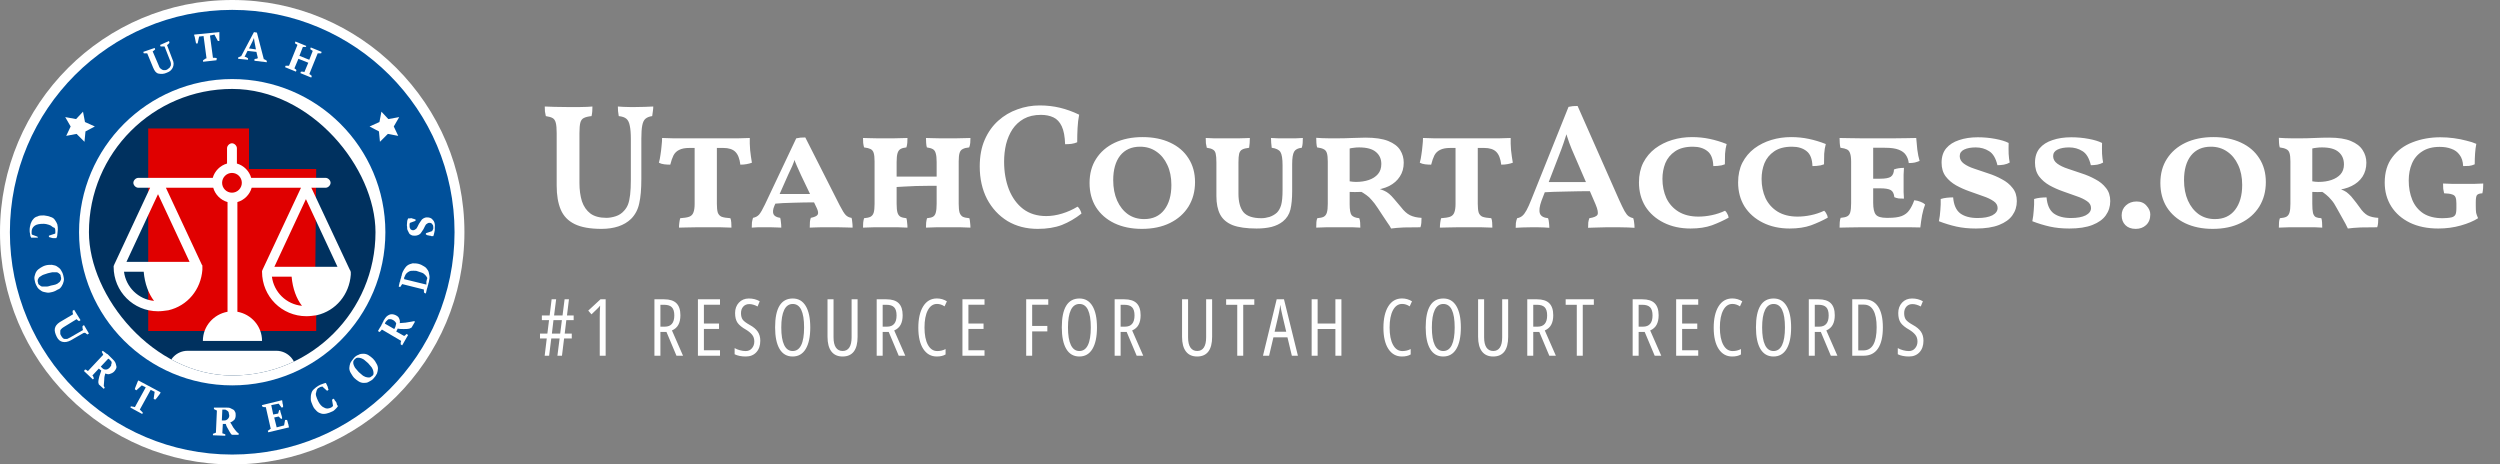
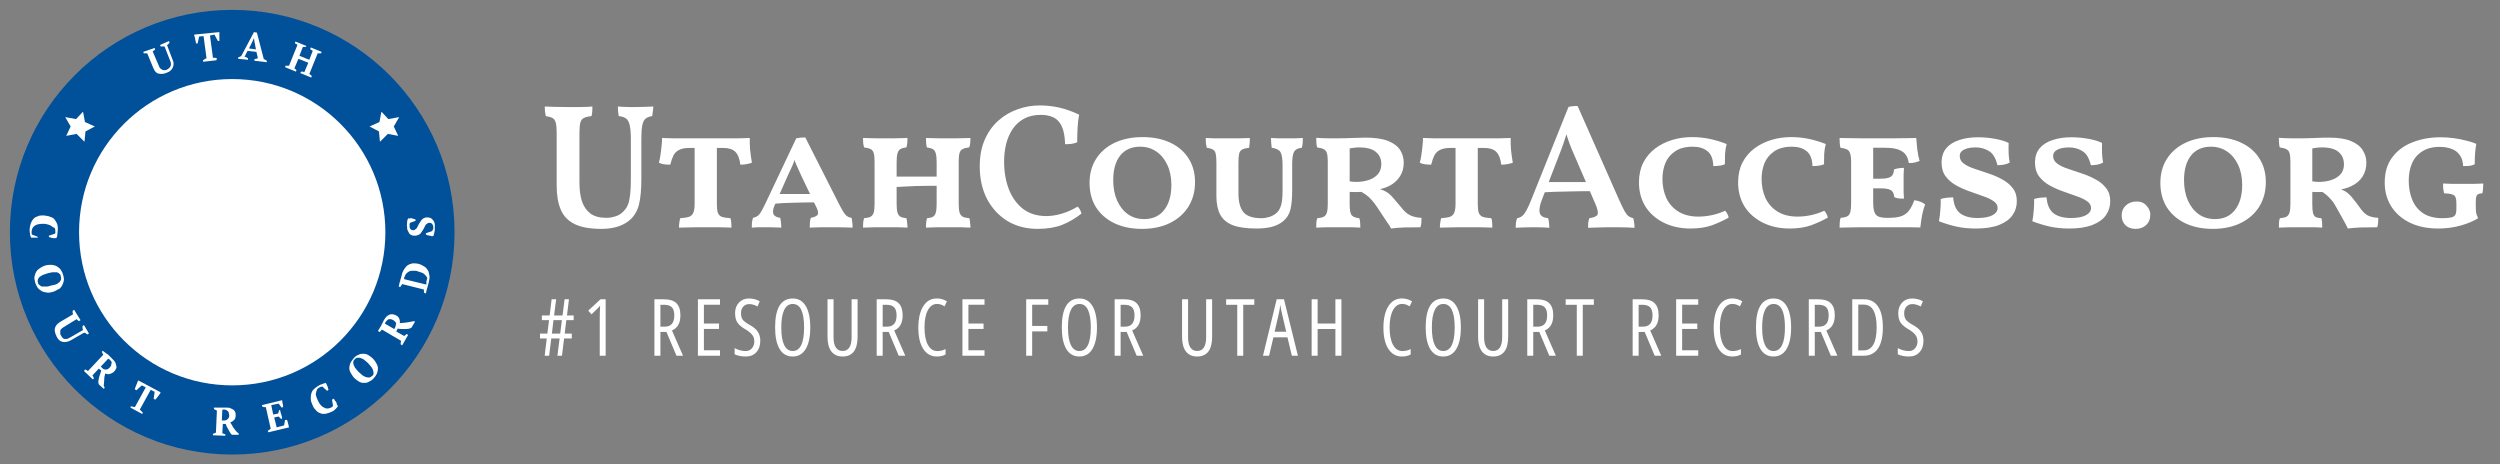
<svg xmlns="http://www.w3.org/2000/svg" width="506" height="94" viewBox="0 0 506 94" fill="none">
  <rect x="0" y="0" width="506" height="94" fill="#808080" stroke="none" />
-   <path d="M47 94C72.957 94 94 72.957 94 47C94 21.043 72.957 0 47 0C21.043 0 0 21.043 0 47C0 72.957 21.043 94 47 94Z" fill="white" />
  <path d="M47 92C71.853 92 92 71.853 92 47C92 22.147 71.853 2 47 2C22.147 2 2 22.147 2 47C2 71.853 22.147 92 47 92Z" fill="#00509A" />
  <path d="M7.6 48.2V47.9L6.5 47.5C6.5 47.5 6.4 47.4 6.4 47.3C6.4 47.2 6.4 47.1 6.4 46.9C6.4 46.4 6.6 46 7 45.7C7.4 45.4 8 45.3 8.8 45.3C9.2 45.3 9.6 45.4 9.9 45.5C10.2 45.6 10.4 45.7 10.6 45.9C10.8 46.1 11 46 11.1 46.2C11.2 46.4 11.2 46.6 11.2 46.8C11.2 46.9 11.2 47 11.2 47.1C11.2 47.2 11.2 47.3 11.1 47.3L9.9 47.7V48C10 48 10.1 48 10.3 48.1C10.4 48.1 10.6 48.2 10.7 48.2C10.8 48.2 11 48.2 11.1 48.2C11.2 48.2 11.3 48.2 11.4 48.2C11.5 48 11.6 47.8 11.6 47.5C11.6 47.2 11.7 46.9 11.7 46.5C11.7 46.1 11.7 45.8 11.6 45.4C11.5 45.1 11.3 44.8 11.1 44.5C10.9 44.2 10.6 44 10.2 43.9C9.8 43.7 9.4 43.7 8.9 43.6C8.4 43.6 7.9 43.6 7.6 43.8C7.2 43.9 6.9 44.1 6.7 44.4C6.5 44.6 6.3 45 6.2 45.3C6.1 45.7 6 46.1 6 46.5C6 46.8 6 47.1 6.1 47.4C6.1 47.7 6.2 47.9 6.3 48.1C6.4 48.1 6.5 48.1 6.7 48.1C6.8 48.1 7 48.1 7.1 48.1C7.2 48.1 7.4 48.1 7.5 48.1C7.5 48.2 7.6 48.2 7.6 48.2Z" fill="white" />
  <path d="M12.5 57.9C12.7 57.6 12.8 57.3 12.9 56.9C13 56.5 12.9 56.1 12.8 55.7C12.7 55.3 12.5 54.9 12.3 54.6C12.1 54.3 11.8 54.1 11.5 53.9C11.2 53.7 10.9 53.7 10.5 53.6C10.1 53.6 9.7 53.6 9.3 53.7C8.9 53.8 8.5 54 8.2 54.2C7.9 54.4 7.6 54.6 7.4 54.9C7.2 55.2 7.1 55.5 7 55.9C6.9 56.3 7 56.7 7.1 57.1C7.2 57.5 7.4 57.9 7.6 58.2C7.8 58.5 8.1 58.7 8.4 58.9C8.7 59.1 9 59.1 9.4 59.2C9.8 59.3 10.2 59.2 10.6 59.1C11 59 11.4 58.8 11.7 58.6C12.1 58.5 12.3 58.2 12.5 57.9ZM10.3 57.8C10 57.9 9.7 58 9.4 58C9.1 58 8.8 58 8.6 58C8.4 58 8.2 57.9 8 57.7C7.8 57.6 7.7 57.4 7.7 57.2C7.6 57 7.6 56.7 7.7 56.5C7.8 56.3 7.9 56.1 8.1 56C8.3 55.9 8.5 55.7 8.8 55.6C9.1 55.5 9.4 55.4 9.7 55.3C10 55.2 10.3 55.2 10.6 55.1C10.9 55.1 11.2 55.1 11.4 55.1C11.6 55.1 11.8 55.2 12 55.4C12.2 55.5 12.3 55.7 12.3 56C12.4 56.2 12.4 56.5 12.3 56.7C12.2 56.9 12.1 57.1 11.9 57.2C11.7 57.4 11.5 57.5 11.2 57.6C10.9 57.7 10.7 57.7 10.3 57.8Z" fill="white" />
  <path d="M17.4 67.5C17.5 67.6 17.6 67.6 17.7 67.7L18 67.5L17 65.8L16.7 66C16.7 66.1 16.7 66.2 16.7 66.4C16.7 66.5 16.8 66.7 16.8 66.8L14.2 68.3C14 68.4 13.8 68.5 13.6 68.6C13.4 68.6 13.2 68.6 13.1 68.6C12.9 68.6 12.8 68.5 12.7 68.4C12.6 68.3 12.5 68.2 12.4 68C12.3 67.8 12.2 67.7 12.2 67.5C12.2 67.3 12.2 67.2 12.2 67C12.2 66.8 12.3 66.7 12.4 66.6C12.5 66.5 12.7 66.3 12.9 66.2L15.5 64.6C15.7 64.8 15.8 64.9 16 65L16.3 64.8L15 62.7L14.7 62.9C14.7 63 14.7 63.1 14.7 63.3C14.7 63.4 14.8 63.5 14.8 63.6L12.1 65.2C11.5 65.6 11.2 66 11.1 66.5C11 67 11.2 67.6 11.5 68.2C11.8 68.8 12.2 69.1 12.7 69.2C13.2 69.3 13.7 69.2 14.3 68.9L16.9 67.4C17.3 67.3 17.3 67.4 17.4 67.5Z" fill="white" />
  <path d="M23.3 73.3C23.2 73.1 23 72.9 22.8 72.7C22.7 72.6 22.6 72.5 22.5 72.4C22.4 72.3 22.3 72.2 22.2 72.1C22.1 72 22 71.9 21.9 71.8C21.8 71.7 21.7 71.6 21.6 71.6L20.8 71L20.6 71.2C20.7 71.4 20.8 71.6 20.9 71.8L17.8 75.1C17.7 75 17.6 75 17.5 74.9C17.4 74.8 17.3 74.8 17.2 74.8L17 75.1L18.8 76.8L19 76.6C19 76.5 18.9 76.4 18.9 76.3C18.9 76.2 18.8 76.1 18.7 76L20 74.6L20.5 75C20.4 75.4 20.2 75.8 20.1 76.2C20 76.6 19.9 77 19.9 77.4L20 77.8L21 78.7L21.2 78.5L21 78.1C21 77.7 21.1 77.3 21.1 76.8C21.1 76.3 21.2 76 21.3 75.6C21.6 75.7 21.9 75.8 22.2 75.7C22.5 75.6 22.8 75.5 23.1 75.2C23.3 75 23.4 74.8 23.5 74.6C23.6 74.4 23.6 74.2 23.5 73.9C23.5 73.8 23.4 73.5 23.3 73.3ZM22.5 74C22.4 74.1 22.3 74.3 22.2 74.4C21.9 74.7 21.7 74.8 21.4 74.8C21.1 74.8 20.9 74.7 20.7 74.5L20.4 74.2L21.9 72.6C22 72.6 22.1 72.7 22.2 72.8C22.3 72.9 22.4 73 22.5 73.1C22.6 73.2 22.6 73.3 22.6 73.5C22.5 73.7 22.5 73.8 22.5 74Z" fill="white" />
  <path d="M27.8 77.4C27.7 77.6 27.7 77.7 27.6 77.9C27.5 78.1 27.5 78.2 27.4 78.4C27.3 78.6 27.3 78.7 27.3 78.8L27.6 79L28.7 78L29.5 78.4L27.3 82.4C27.2 82.4 27 82.3 26.9 82.3C26.8 82.3 26.6 82.3 26.5 82.2L26.4 82.5L28.8 83.8L28.9 83.5C28.8 83.4 28.7 83.3 28.6 83.2C28.5 83.1 28.4 83 28.3 82.9L30.5 78.9L31.3 79.3L31.1 80.7L31.4 80.9C31.5 80.8 31.6 80.7 31.7 80.6C31.8 80.5 31.9 80.3 32 80.2C32.1 80.1 32.2 79.9 32.3 79.8C32.4 79.7 32.5 79.5 32.5 79.4L28 77C27.9 77.1 27.9 77.2 27.8 77.4Z" fill="white" />
  <path d="M47.2 86.5C47 86.1 46.8 85.8 46.6 85.5C46.9 85.4 47.2 85.2 47.4 85C47.6 84.8 47.7 84.4 47.7 84.1C47.7 83.8 47.7 83.6 47.6 83.4C47.5 83.2 47.4 83 47.2 82.9C47 82.8 46.8 82.7 46.6 82.6C46.4 82.5 46.1 82.5 45.8 82.5C45.7 82.5 45.5 82.5 45.4 82.5C45.2 82.5 45.1 82.5 44.9 82.5C44.7 82.5 44.6 82.5 44.5 82.5C44.4 82.5 44.2 82.5 44.1 82.5H43.3V82.8C43.5 82.9 43.7 83 43.9 83.1L43.7 87.6C43.6 87.6 43.5 87.6 43.4 87.7C43.3 87.7 43.2 87.8 43.1 87.8V88.1L45.6 88.2V87.9C45.5 87.9 45.4 87.8 45.3 87.8C45.2 87.8 45.1 87.7 45 87.7L45.1 85.8H45.7C45.8 86.2 46 86.6 46.2 86.9C46.4 87.3 46.6 87.6 46.8 87.9L47 88H48.3V87.7L48 87.5C47.7 87.2 47.5 86.9 47.2 86.5ZM46.1 84.8C45.9 85 45.7 85.1 45.4 85.1H44.9L45 82.9C45.1 82.9 45.2 82.9 45.4 82.9C45.5 82.9 45.7 82.9 45.8 83C45.9 83.1 46 83.1 46.1 83.2C46.2 83.3 46.3 83.4 46.3 83.6C46.3 83.7 46.4 83.9 46.4 84.1C46.4 84.4 46.3 84.6 46.1 84.8Z" fill="white" />
  <path d="M58.3 85.7C58.3 85.6 58.2 85.4 58.2 85.3C58.2 85.2 58.1 85.1 58.1 85H57.7L57.5 86.1L56 86.5L55.5 84.5L56.4 84.3L56.9 84.8L57.1 84.7C57.1 84.4 57 84.1 56.9 83.8C56.8 83.5 56.7 83.2 56.7 83H56.5L56.3 83.7L55.3 83.9L54.9 82L56.4 81.7L57 82.5L57.3 82.4C57.3 82.2 57.3 81.9 57.2 81.7C57.2 81.4 57.1 81.2 57.1 81L53 82L53.1 82.3C53.2 82.3 53.3 82.4 53.4 82.4C53.5 82.4 53.6 82.4 53.8 82.4L54.8 86.8C54.7 86.8 54.6 86.9 54.5 87C54.4 87.1 54.3 87.1 54.2 87.2L54.3 87.5L58.5 86.5C58.5 86.4 58.4 86.3 58.4 86.1C58.4 85.9 58.3 85.8 58.3 85.7Z" fill="white" />
  <path d="M67.9 81.2C67.8 81.1 67.7 81 67.7 80.9C67.6 80.8 67.6 80.7 67.5 80.7L67.2 80.9L67.4 82.1C67.4 82.2 67.3 82.2 67.3 82.3C67.2 82.4 67.1 82.4 67 82.5C66.5 82.7 66.1 82.8 65.6 82.5C65.1 82.3 64.7 81.8 64.4 81.2C64.2 80.8 64.1 80.5 64 80.2C63.9 79.9 63.9 79.6 64 79.4C64 79.2 64.1 79 64.2 78.8C64.3 78.6 64.5 78.5 64.7 78.4C64.8 78.3 64.9 78.3 65 78.3C65.1 78.3 65.2 78.2 65.2 78.2L66.2 79.1L66.5 78.9C66.5 78.8 66.4 78.7 66.4 78.6C66.4 78.5 66.3 78.3 66.3 78.2C66.2 78.1 66.2 77.9 66.1 77.8C66 77.7 66 77.6 66 77.5C65.8 77.5 65.6 77.6 65.3 77.7C65 77.8 64.7 77.9 64.4 78.1C64.1 78.3 63.8 78.5 63.5 78.8C63.2 79.1 63.1 79.3 63 79.7C62.9 80 62.9 80.4 62.9 80.8C62.9 81.2 63.1 81.6 63.3 82.1C63.5 82.6 63.8 82.9 64.1 83.2C64.4 83.5 64.7 83.6 65 83.7C65.3 83.8 65.7 83.8 66.1 83.7C66.5 83.6 66.8 83.5 67.2 83.3C67.5 83.2 67.7 83 67.9 82.8C68.1 82.6 68.3 82.4 68.4 82.2C68.3 82.1 68.3 82 68.2 81.9C68.1 81.4 68 81.3 67.9 81.2Z" fill="white" />
  <path d="M75.5 72.6C75.2 72.3 74.9 72.1 74.6 71.9C74.3 71.7 73.9 71.6 73.6 71.6C73.3 71.6 72.9 71.6 72.6 71.8C72.3 71.9 71.9 72.1 71.6 72.5C71.3 72.9 71.1 73.1 70.9 73.5C70.8 73.8 70.7 74.2 70.7 74.5C70.7 74.8 70.8 75.2 71 75.5C71.2 75.8 71.4 76.2 71.7 76.5C72 76.8 72.3 77 72.6 77.2C72.9 77.4 73.3 77.5 73.6 77.5C73.9 77.5 74.3 77.5 74.6 77.3C74.9 77.1 75.3 77 75.6 76.6C75.9 76.3 76.1 76 76.3 75.6C76.4 75.3 76.5 74.9 76.5 74.6C76.5 74.3 76.4 73.9 76.2 73.6C76 73.2 75.8 72.9 75.5 72.6ZM75.6 75.6C75.6 75.8 75.5 76 75.3 76.1C75.1 76.3 74.9 76.4 74.7 76.4C74.5 76.4 74.3 76.4 74 76.3C73.8 76.2 73.5 76.1 73.3 75.9C73.1 75.7 72.8 75.5 72.6 75.3C72.4 75.1 72.2 74.8 72 74.6C71.8 74.4 71.7 74.1 71.6 73.9C71.5 73.7 71.5 73.5 71.5 73.3C71.5 73.1 71.6 72.9 71.8 72.7C72 72.5 72.2 72.4 72.4 72.4C72.6 72.4 72.8 72.4 73.1 72.5C73.3 72.6 73.6 72.7 73.8 72.9C74 73.1 74.3 73.3 74.5 73.5C74.7 73.7 74.9 74 75.1 74.2C75.3 74.4 75.4 74.7 75.5 74.9C75.6 75.2 75.6 75.4 75.6 75.6Z" fill="white" />
  <path d="M83.3 65.1C82.9 65.2 82.5 65.2 82.1 65.3C81.7 65.3 81.3 65.4 80.9 65.4C81 65.1 80.9 64.7 80.8 64.5C80.7 64.2 80.5 64 80.1 63.8C79.9 63.7 79.6 63.6 79.4 63.6C79.2 63.6 79 63.6 78.8 63.7C78.6 63.8 78.4 63.9 78.2 64.1C78 64.3 77.9 64.5 77.7 64.8C77.6 64.9 77.6 65.1 77.5 65.2C77.4 65.3 77.4 65.5 77.3 65.6C77.2 65.7 77.2 65.9 77.1 66C77 66.1 77 66.2 76.9 66.3L76.5 67L76.8 67.2C77 67.1 77.1 66.9 77.3 66.7L81.2 69C81.2 69.1 81.1 69.2 81.1 69.3C81.1 69.4 81.1 69.5 81.1 69.7L81.4 69.9L82.6 67.8L82.3 67.6C82.2 67.7 82.1 67.7 82.1 67.8C82 67.9 81.9 67.9 81.8 68L80.2 67.1L80.5 66.5C80.9 66.6 81.3 66.6 81.7 66.6C82.1 66.6 82.5 66.6 82.9 66.5L83.3 66.3L84 65.1L83.8 65L83.3 65.1ZM80 66.2L79.8 66.6L77.9 65.5C77.9 65.4 78 65.3 78.1 65.1C78.2 65 78.3 64.9 78.4 64.8C78.5 64.7 78.6 64.6 78.7 64.6C78.8 64.6 79 64.6 79.1 64.6C79.2 64.6 79.4 64.7 79.6 64.8C79.9 65 80.1 65.2 80.2 65.5C80.1 65.7 80.1 66 80 66.2Z" fill="white" />
  <path d="M86.6 54.7C86.4 54.4 86.2 54.1 85.8 53.9C85.5 53.7 85.1 53.5 84.7 53.4C84.3 53.3 83.9 53.3 83.5 53.3C83.1 53.4 82.8 53.5 82.5 53.7C82.2 53.9 82 54.2 81.8 54.5C81.6 54.8 81.4 55.2 81.3 55.7C81.3 55.8 81.3 55.9 81.2 56C81.2 56.1 81.2 56.3 81.1 56.4C81.1 56.5 81 56.7 81 56.8C81 56.9 81 57 80.9 57.1L80.7 58L81 58.1C81.1 58 81.1 57.9 81.2 57.8C81.3 57.7 81.3 57.6 81.4 57.5L85.8 58.6C85.8 58.7 85.8 58.8 85.8 59C85.8 59.1 85.8 59.2 85.9 59.3L86.2 59.4L86.4 58.5C86.4 58.4 86.5 58.3 86.5 58.2C86.5 58.1 86.6 57.9 86.6 57.8C86.6 57.7 86.7 57.6 86.7 57.4C86.7 57.3 86.8 57.2 86.8 57.1C86.9 56.6 87 56.1 86.9 55.7C86.8 55.3 86.8 55 86.6 54.7ZM86.3 57V57.1C86.3 57.2 86.3 57.2 86.3 57.3C86.3 57.4 86.3 57.4 86.3 57.5C86.3 57.6 86.3 57.6 86.3 57.6L81.8 56.5C81.8 56.4 81.8 56.3 81.8 56.3C81.8 56.2 81.8 56.1 81.9 56C82 55.7 82.1 55.5 82.3 55.3C82.5 55.1 82.7 55 82.9 54.9C83.1 54.8 83.4 54.8 83.7 54.8C84 54.8 84.3 54.8 84.5 54.9C84.8 55 85.1 55.1 85.4 55.2C85.7 55.3 85.9 55.5 86.1 55.7C86.3 55.9 86.4 56.1 86.5 56.3C86.4 56.4 86.4 56.7 86.3 57Z" fill="white" />
  <path d="M87.6 44.5C87.3 44.1 86.9 44 86.4 44C86.1 44 85.9 44.1 85.7 44.2C85.5 44.3 85.3 44.5 85.2 44.7C85.1 44.9 84.9 45.1 84.8 45.3C84.7 45.5 84.6 45.7 84.5 45.9C84.4 46.1 84.3 46.3 84.1 46.4C84 46.5 83.8 46.6 83.6 46.6C83.4 46.6 83.2 46.5 83.1 46.4C83 46.2 82.9 46.1 82.9 45.8C82.9 45.7 82.9 45.5 82.9 45.4C82.9 45.3 82.9 45.2 83 45.1L84.1 44.7V44.4C84 44.4 83.9 44.4 83.8 44.3C83.7 44.3 83.6 44.3 83.4 44.2C83.2 44.1 83.1 44.2 83 44.2C82.9 44.2 82.7 44.2 82.6 44.2C82.5 44.4 82.4 44.7 82.4 45C82.4 45.3 82.3 45.6 82.4 45.9C82.4 46.2 82.4 46.4 82.5 46.6C82.6 46.8 82.7 47 82.8 47.2C82.9 47.4 83.1 47.5 83.3 47.6C83.5 47.7 83.7 47.7 84 47.7C84.3 47.7 84.6 47.6 84.8 47.5C85 47.4 85.2 47.2 85.3 47C85.4 46.8 85.6 46.6 85.7 46.4C85.8 46.2 85.9 46 86 45.8C86.1 45.6 86.2 45.4 86.4 45.3C86.5 45.2 86.7 45.1 86.9 45.1C87.2 45.1 87.4 45.2 87.5 45.4C87.7 45.6 87.7 45.8 87.7 46.1C87.7 46.3 87.7 46.4 87.6 46.5C87.6 46.6 87.5 46.7 87.4 46.8L86.2 47.2V47.5C86.3 47.5 86.4 47.5 86.5 47.6C86.6 47.7 86.8 47.6 86.9 47.7C87 47.7 87.2 47.7 87.3 47.8C87.4 47.8 87.6 47.8 87.7 47.8C87.7 47.7 87.8 47.6 87.8 47.5C87.8 47.4 87.9 47.2 87.9 47.1C87.9 46.9 88 46.8 88 46.6C88 46.4 88 46.3 88 46.1C88.1 45.3 87.9 44.8 87.6 44.5Z" fill="white" />
  <path d="M33.8 9.1C33.9 9.1 34 9 34.1 8.9C34.2 8.8 34.3 8.7 34.3 8.6L34.2 8.3L32.4 9.1L32.5 9.4C32.6 9.4 32.7 9.4 32.9 9.4C33 9.4 33.2 9.4 33.3 9.4L34.4 12.2C34.5 12.4 34.6 12.7 34.6 12.9C34.6 13.1 34.6 13.3 34.5 13.4C34.4 13.5 34.4 13.7 34.2 13.8C34.1 13.9 33.9 14 33.8 14.1C33.6 14.2 33.4 14.2 33.3 14.2C33.1 14.2 33 14.2 32.8 14.1C32.7 14 32.5 13.9 32.4 13.8C32.3 13.7 32.2 13.5 32.1 13.2L30.9 10.4C31.1 10.3 31.3 10.1 31.4 10L31.3 9.7L29 10.5L29.1 10.8C29.2 10.8 29.3 10.8 29.5 10.8C29.6 10.8 29.7 10.8 29.8 10.8L31 13.7C31.3 14.4 31.6 14.8 32.1 14.9C32.6 15 33.2 15 33.8 14.7C34.4 14.5 34.8 14.1 35 13.6C35.2 13.1 35.2 12.6 34.9 12L33.8 9.1Z" fill="white" />
  <path d="M43.9 11.8C43.8 11.8 43.7 11.7 43.5 11.7C43.4 11.7 43.2 11.7 43.1 11.7L42.5 7.2L43.4 7L44.1 8.3H44.4C44.4 8.2 44.4 8 44.4 7.9C44.4 7.7 44.4 7.6 44.4 7.4C44.4 7.2 44.4 7 44.4 6.9C44.4 6.7 44.4 6.6 44.4 6.5L39.3 7C39.3 7.1 39.3 7.3 39.4 7.4C39.4 7.6 39.5 7.7 39.5 7.9C39.5 8.1 39.6 8.2 39.6 8.4C39.6 8.6 39.7 8.7 39.7 8.8H40L40.3 7.4L41.2 7.3L41.8 11.8C41.7 11.8 41.5 11.9 41.4 12C41.3 12.1 41.2 12.1 41.1 12.2V12.5L43.8 12.2L43.9 11.8Z" fill="white" />
  <path d="M51.5 12V12.3L54 12.6V12.3C53.9 12.2 53.8 12.2 53.7 12.1C53.6 12 53.5 12 53.4 12L52 6.6L51.4 6.5L48.8 11.4C48.7 11.4 48.6 11.4 48.5 11.5C48.4 11.6 48.3 11.6 48.2 11.6V11.9L50.2 12.1V11.8C50 11.7 49.8 11.5 49.5 11.5L50.1 10.3L51.9 10.5L52.2 11.8C52.1 11.8 52 11.8 51.9 11.9C51.7 11.9 51.6 11.9 51.5 12ZM50.4 9.8L51.1 8.4L51.4 7.7L51.5 8.4L51.8 10L50.4 9.8Z" fill="white" />
  <path d="M61.2 14.5C61.1 14.5 61 14.5 60.9 14.5L60.8 14.8L63 15.7L63.1 15.4C63 15.3 63 15.2 62.9 15.2C62.8 15.1 62.7 15 62.6 15L64.3 10.8C64.4 10.8 64.5 10.8 64.7 10.8C64.8 10.8 64.9 10.8 65 10.8L65.1 10.5L62.9 9.6L62.8 9.9C62.8 10 62.9 10 63 10.1C63.1 10.2 63.2 10.2 63.3 10.3L62.6 12.1L60.6 11.3L61.3 9.5C61.4 9.5 61.5 9.5 61.6 9.5C61.7 9.5 61.8 9.5 61.9 9.5L62 9.3L59.8 8.4L59.7 8.7C59.8 8.8 59.8 8.9 59.9 8.9C60 8.9 60.1 9 60.2 9.1L58.5 13.3C58.4 13.3 58.3 13.3 58.1 13.3C58 13.3 57.9 13.3 57.8 13.3L57.7 13.6L59.9 14.5L60 14.2C59.9 14.1 59.9 14 59.8 14C59.7 13.9 59.6 13.9 59.6 13.8L60.4 11.9L62.4 12.7L61.6 14.6C61.4 14.5 61.3 14.5 61.2 14.5Z" fill="white" />
  <path d="M76.9 28.7L78.5 27.1L80.6 27.5L79.7 25.6L80.8 23.7L78.6 24.1L77.2 22.6L76.8 24.7L74.8 25.6L76.7 26.6L76.9 28.7Z" fill="white" />
  <path d="M13.4 27.5L15.5 27.1L17.1 28.7L17.3 26.6L19.2 25.6L17.2 24.7L16.8 22.6L15.4 24.1L13.2 23.7L14.3 25.6L13.4 27.5Z" fill="white" />
  <path d="M47 78C64.121 78 78 64.121 78 47C78 29.879 64.121 16 47 16C29.879 16 16 29.879 16 47C16 64.121 29.879 78 47 78Z" fill="white" />
  <g clip-path="url(#clip0_325_3248)">
    <rect x="18" y="18" width="58" height="58" rx="29" fill="#00315F" />
-     <path d="M30 26V67H64V57.824L63.811 55.286L64 34.2H50.4V26H30Z" fill="#E00000" />
+     <path d="M30 26V67H64V57.824L63.811 55.286H50.4V26H30Z" fill="#E00000" />
    <path fill-rule="evenodd" clip-rule="evenodd" d="M64.114 63.8C63.416 63.9 62.717 64 62.019 64C57.029 64 53.037 60 53.037 55C53.037 54.9 53.037 54.9 53.037 54.8C53.137 54.7 53.137 54.7 53.137 54.6L60.921 38H50.942C50.543 39.4 49.445 40.5 48.048 40.9V63.1C50.842 63.6 53.037 66 53.037 69H41.062C41.062 66 43.258 63.6 46.052 63.1V40.9C44.655 40.5 43.557 39.4 43.158 38H33.578L40.863 53.6C40.963 53.7 40.963 53.7 40.963 53.8C40.963 53.9 40.963 53.9 40.963 54C40.963 54.2 40.963 54.4 40.963 54.6C40.663 58.6 37.969 61.9 34.077 62.8C33.378 62.9 32.68 63 31.981 63C26.992 63 23 59 23 54C23 53.9 23 53.9 23 53.8C23.1 53.7 23.1 53.7 23.1 53.6L30.385 38H27.99C27.491 38 26.992 37.5 26.992 37C26.992 36.5 27.491 36 27.99 36H43.058C43.457 34.6 44.555 33.5 45.952 33.1V30C45.952 29.5 46.451 29 46.95 29C47.449 29 47.948 29.5 47.948 30V33.1C49.345 33.5 50.443 34.6 50.842 36H65.911C66.41 36 66.909 36.5 66.909 37C66.909 37.5 66.41 38 65.911 38H63.017L70.8 54.6C70.9 54.7 70.9 54.7 70.9 54.8C70.9 54.8 70.9 54.9 71 55C71 55.2 71 55.4 71 55.6C70.701 59.6 68.006 62.9 64.114 63.8ZM31.183 60.9C30.085 59.5 29.287 57.4 29.087 55H25.096C25.495 58.1 27.99 60.6 31.183 60.9ZM25.595 53H38.368L31.981 39.3L25.595 53ZM46.95 35C45.852 35 44.954 35.9 44.954 37C44.954 38.1 45.852 39 46.95 39C48.048 39 48.946 38.1 48.946 37C48.946 35.9 48.048 35 46.95 35ZM61.121 61.9C60.023 60.5 59.224 58.4 59.025 56H55.033C55.432 59.1 57.927 61.6 61.121 61.9ZM61.919 40.3L55.532 54H68.306L61.919 40.3ZM37.969 71H55.931C58.127 71 59.923 72.8 59.923 75V77H33.977V75C33.977 72.8 35.773 71 37.969 71Z" fill="white" />
  </g>
  <path d="M129.808 36.208C129.808 38.272 129.664 39.928 129.376 41.176C129.112 42.424 128.56 43.468 127.72 44.308C127.024 44.98 126.172 45.484 125.164 45.82C124.156 46.156 123.016 46.324 121.744 46.324C119.44 46.324 117.628 46 116.308 45.352C114.988 44.704 114.052 43.732 113.5 42.436C112.948 41.14 112.672 39.52 112.672 37.576V26.956C112.672 26.02 112.612 25.324 112.492 24.868C112.372 24.388 112.156 24.064 111.844 23.896C111.556 23.728 111.1 23.596 110.476 23.5C110.404 23.212 110.344 22.9 110.296 22.564C110.272 22.228 110.26 21.892 110.26 21.556C110.74 21.58 111.388 21.604 112.204 21.628C113.02 21.652 113.836 21.664 114.652 21.664C115.06 21.664 115.504 21.664 115.984 21.664C116.488 21.664 116.98 21.664 117.46 21.664C117.964 21.64 118.432 21.628 118.864 21.628C119.296 21.604 119.644 21.58 119.908 21.556C119.908 21.916 119.896 22.252 119.872 22.564C119.848 22.876 119.8 23.188 119.728 23.5C119.032 23.572 118.504 23.704 118.144 23.896C117.808 24.064 117.58 24.376 117.46 24.832C117.34 25.288 117.28 25.996 117.28 26.956V37.036C117.28 38.428 117.448 39.664 117.784 40.744C118.144 41.8 118.72 42.628 119.512 43.228C120.304 43.804 121.384 44.092 122.752 44.092C123.328 44.092 123.952 43.984 124.624 43.768C125.296 43.552 125.86 43.18 126.316 42.652C126.652 42.292 126.916 41.872 127.108 41.392C127.3 40.888 127.444 40.228 127.54 39.412C127.636 38.596 127.684 37.564 127.684 36.316V28.18C127.684 27.004 127.612 26.092 127.468 25.444C127.348 24.796 127.12 24.328 126.784 24.04C126.448 23.752 125.932 23.572 125.236 23.5C125.164 23.116 125.116 22.78 125.092 22.492C125.068 22.18 125.056 21.868 125.056 21.556C125.368 21.58 125.728 21.604 126.136 21.628C126.568 21.628 127 21.64 127.432 21.664C127.888 21.664 128.296 21.664 128.656 21.664C129.256 21.664 129.88 21.652 130.528 21.628C131.2 21.604 131.764 21.58 132.22 21.556C132.22 21.844 132.196 22.144 132.148 22.456C132.124 22.744 132.076 23.092 132.004 23.5C131.428 23.572 130.972 23.752 130.636 24.04C130.324 24.304 130.108 24.76 129.988 25.408C129.868 26.032 129.808 26.92 129.808 28.072V36.208ZM139.515 29.944C138.651 29.944 137.967 30.076 137.463 30.34C136.959 30.58 136.575 30.952 136.311 31.456C136.071 31.936 135.855 32.56 135.663 33.328C135.279 33.328 134.871 33.304 134.439 33.256C134.031 33.208 133.671 33.1 133.359 32.932C133.503 32.428 133.611 31.888 133.683 31.312C133.779 30.712 133.851 30.124 133.899 29.548C133.971 28.948 134.007 28.408 134.007 27.928C134.727 27.952 135.507 27.976 136.347 28C137.211 28 138.171 28 139.227 28C140.307 28 141.531 28 142.899 28C144.171 28 145.335 28 146.391 28C147.471 28 148.455 28 149.343 28C150.231 27.976 151.035 27.952 151.755 27.928C151.731 28.648 151.755 29.464 151.827 30.376C151.923 31.264 152.043 32.116 152.187 32.932C151.875 33.052 151.515 33.148 151.107 33.22C150.723 33.292 150.303 33.328 149.847 33.328C149.703 32.128 149.367 31.264 148.839 30.736C148.311 30.208 147.495 29.944 146.391 29.944H139.515ZM140.595 28.9H145.095V41.248C145.095 42.016 145.155 42.604 145.275 43.012C145.419 43.42 145.683 43.708 146.067 43.876C146.475 44.02 147.063 44.116 147.831 44.164C147.927 44.38 147.987 44.68 148.011 45.064C148.035 45.424 148.047 45.76 148.047 46.072C147.423 46.048 146.667 46.024 145.779 46C144.915 46 143.991 46 143.007 46C142.359 46 141.687 46 140.991 46C140.295 46.024 139.635 46.036 139.011 46.036C138.387 46.036 137.859 46.048 137.427 46.072C137.427 45.76 137.451 45.424 137.499 45.064C137.547 44.68 137.607 44.38 137.679 44.164C138.447 44.116 139.047 44.02 139.479 43.876C139.911 43.708 140.199 43.42 140.343 43.012C140.511 42.604 140.595 42.016 140.595 41.248V28.9ZM152.156 46.072C152.156 45.688 152.168 45.34 152.192 45.028C152.24 44.716 152.312 44.404 152.408 44.092C152.912 43.996 153.32 43.78 153.632 43.444C153.944 43.084 154.34 42.4 154.82 41.392L161.156 28C161.492 27.928 161.78 27.88 162.02 27.856C162.284 27.832 162.608 27.82 162.992 27.82L169.94 41.536C170.468 42.568 170.888 43.24 171.2 43.552C171.536 43.864 171.92 44.044 172.352 44.092C172.424 44.308 172.472 44.596 172.496 44.956C172.544 45.292 172.568 45.664 172.568 46.072C172.256 46.048 171.824 46.036 171.272 46.036C170.744 46.036 170.204 46.024 169.652 46C169.124 46 168.692 46 168.356 46C168.116 46 167.792 46 167.384 46C167 46 166.58 46 166.124 46C165.668 46.024 165.236 46.036 164.828 46.036C164.444 46.06 164.132 46.072 163.892 46.072C163.892 45.592 163.904 45.208 163.928 44.92C163.952 44.632 164.012 44.356 164.108 44.092C164.828 43.948 165.284 43.744 165.476 43.48C165.668 43.192 165.608 42.724 165.296 42.076L162.128 35.452C161.84 34.78 161.564 34.168 161.3 33.616C161.036 33.064 160.808 32.44 160.616 31.744H161.012C160.796 32.488 160.568 33.124 160.328 33.652C160.088 34.18 159.824 34.744 159.536 35.344L156.728 41.68C156.44 42.352 156.38 42.904 156.548 43.336C156.74 43.744 157.196 43.996 157.916 44.092C157.988 44.356 158.036 44.656 158.06 44.992C158.108 45.304 158.132 45.664 158.132 46.072C157.916 46.048 157.616 46.036 157.232 46.036C156.848 46.036 156.44 46.024 156.008 46C155.6 46 155.228 46 154.892 46C154.388 46 153.884 46 153.38 46C152.876 46.024 152.468 46.048 152.156 46.072ZM156.512 41.248L157.052 39.268H164.648L165.008 40.96C163.52 40.96 162.056 40.984 160.616 41.032C159.176 41.056 157.808 41.128 156.512 41.248ZM177.013 32.68C177.013 31.912 176.953 31.336 176.833 30.952C176.713 30.568 176.497 30.304 176.185 30.16C175.897 30.016 175.465 29.908 174.889 29.836C174.817 29.596 174.757 29.296 174.709 28.936C174.685 28.576 174.673 28.24 174.673 27.928C175.033 27.928 175.477 27.94 176.005 27.964C176.557 27.964 177.121 27.976 177.697 28C178.297 28 178.837 28 179.317 28C179.773 28 180.253 28 180.757 28C181.285 27.976 181.801 27.964 182.305 27.964C182.809 27.94 183.265 27.928 183.673 27.928C183.673 28.24 183.661 28.564 183.637 28.9C183.613 29.212 183.553 29.524 183.457 29.836C182.953 29.884 182.557 29.992 182.269 30.16C181.981 30.328 181.777 30.616 181.657 31.024C181.537 31.432 181.477 32.02 181.477 32.788V41.248C181.477 42.04 181.537 42.64 181.657 43.048C181.777 43.432 181.981 43.708 182.269 43.876C182.557 44.02 182.953 44.116 183.457 44.164C183.529 44.38 183.577 44.68 183.601 45.064C183.649 45.424 183.673 45.76 183.673 46.072C183.121 46.048 182.473 46.024 181.729 46C181.009 46 180.253 46 179.461 46C178.621 46 177.769 46 176.905 46C176.041 46.024 175.297 46.048 174.673 46.072C174.673 45.76 174.685 45.424 174.709 45.064C174.757 44.68 174.817 44.38 174.889 44.164C175.465 44.116 175.897 44.02 176.185 43.876C176.497 43.708 176.713 43.432 176.833 43.048C176.953 42.64 177.013 42.04 177.013 41.248V32.68ZM189.577 32.788C189.577 32.02 189.517 31.444 189.397 31.06C189.301 30.652 189.109 30.364 188.821 30.196C188.533 30.028 188.125 29.908 187.597 29.836C187.525 29.596 187.477 29.296 187.453 28.936C187.429 28.576 187.417 28.24 187.417 27.928C187.777 27.928 188.209 27.94 188.713 27.964C189.241 27.964 189.781 27.976 190.333 28C190.909 28 191.425 28 191.881 28C192.361 28 192.865 28 193.393 28C193.921 27.976 194.449 27.964 194.977 27.964C195.505 27.94 195.985 27.928 196.417 27.928C196.417 28.24 196.405 28.564 196.381 28.9C196.357 29.212 196.285 29.524 196.165 29.836C195.613 29.884 195.181 29.992 194.869 30.16C194.557 30.304 194.341 30.568 194.221 30.952C194.101 31.336 194.041 31.912 194.041 32.68V41.248C194.041 42.04 194.101 42.64 194.221 43.048C194.365 43.432 194.581 43.708 194.869 43.876C195.181 44.02 195.625 44.116 196.201 44.164C196.273 44.38 196.321 44.68 196.345 45.064C196.393 45.424 196.417 45.76 196.417 46.072C195.841 46.048 195.169 46.024 194.401 46C193.657 46 192.865 46 192.025 46C191.209 46 190.381 46 189.541 46C188.725 46.024 188.017 46.048 187.417 46.072C187.417 45.76 187.429 45.424 187.453 45.064C187.501 44.68 187.561 44.38 187.633 44.164C188.161 44.116 188.557 44.02 188.821 43.876C189.109 43.708 189.301 43.432 189.397 43.048C189.517 42.64 189.577 42.04 189.577 41.248V32.788ZM189.793 37.612C189.217 37.612 188.545 37.612 187.777 37.612C187.009 37.612 186.217 37.624 185.401 37.648C184.609 37.672 183.841 37.708 183.097 37.756C182.353 37.78 181.717 37.816 181.189 37.864V35.74H189.793V37.612ZM210.034 46.324C207.73 46.324 205.69 45.796 203.914 44.74C202.162 43.66 200.782 42.172 199.774 40.276C198.79 38.356 198.298 36.16 198.298 33.688C198.298 31.624 198.634 29.824 199.306 28.288C199.978 26.752 200.89 25.468 202.042 24.436C203.194 23.404 204.49 22.636 205.93 22.132C207.37 21.604 208.87 21.34 210.43 21.34C211.87 21.34 213.238 21.496 214.534 21.808C215.83 22.12 217.126 22.588 218.422 23.212C218.254 24.052 218.146 24.952 218.098 25.912C218.05 26.848 218.026 27.808 218.026 28.792C217.714 28.936 217.33 29.044 216.874 29.116C216.442 29.164 216.01 29.188 215.578 29.188C215.53 27.628 215.302 26.416 214.894 25.552C214.486 24.688 213.922 24.088 213.202 23.752C212.482 23.416 211.642 23.248 210.682 23.248C209.338 23.248 208.186 23.512 207.226 24.04C206.29 24.568 205.522 25.276 204.922 26.164C204.346 27.052 203.914 28.06 203.626 29.188C203.362 30.316 203.23 31.492 203.23 32.716C203.23 34.78 203.554 36.652 204.202 38.332C204.874 40.012 205.834 41.332 207.082 42.292C208.354 43.252 209.914 43.732 211.762 43.732C212.794 43.732 213.862 43.564 214.966 43.228C216.07 42.892 217.114 42.424 218.098 41.824C218.29 41.968 218.458 42.184 218.602 42.472C218.746 42.736 218.842 42.988 218.89 43.228C217.642 44.212 216.322 44.98 214.93 45.532C213.538 46.06 211.906 46.324 210.034 46.324ZM231.111 46.324C228.999 46.324 227.139 45.94 225.531 45.172C223.947 44.404 222.711 43.324 221.823 41.932C220.959 40.54 220.527 38.908 220.527 37.036C220.527 35.14 220.971 33.508 221.859 32.14C222.747 30.748 223.995 29.668 225.603 28.9C227.235 28.132 229.119 27.748 231.255 27.748C233.391 27.748 235.251 28.12 236.835 28.864C238.443 29.608 239.679 30.664 240.543 32.032C241.431 33.4 241.875 35.008 241.875 36.856C241.875 38.728 241.431 40.384 240.543 41.824C239.655 43.24 238.407 44.344 236.799 45.136C235.191 45.928 233.295 46.324 231.111 46.324ZM231.579 44.344C233.331 44.344 234.687 43.72 235.647 42.472C236.607 41.224 237.087 39.544 237.087 37.432C237.087 35.872 236.811 34.516 236.259 33.364C235.731 32.212 234.987 31.312 234.027 30.664C233.091 30.016 231.999 29.692 230.751 29.692C229.023 29.692 227.679 30.292 226.719 31.492C225.783 32.692 225.315 34.348 225.315 36.46C225.315 38.02 225.579 39.4 226.107 40.6C226.635 41.776 227.367 42.7 228.303 43.372C229.239 44.02 230.331 44.344 231.579 44.344ZM254.335 46.252C252.295 46.252 250.675 46.024 249.475 45.568C248.299 45.088 247.459 44.368 246.955 43.408C246.451 42.448 246.199 41.2 246.199 39.664V32.896C246.199 32.08 246.151 31.48 246.055 31.096C245.959 30.688 245.767 30.412 245.479 30.268C245.215 30.1 244.807 29.98 244.255 29.908C244.183 29.644 244.123 29.344 244.075 29.008C244.051 28.672 244.039 28.312 244.039 27.928C244.471 27.952 245.047 27.976 245.767 28C246.511 28 247.267 28 248.035 28C248.395 28 248.803 28 249.259 28C249.739 28 250.207 28 250.663 28C251.143 27.976 251.587 27.964 251.995 27.964C252.403 27.94 252.727 27.928 252.967 27.928C252.967 28.312 252.955 28.66 252.931 28.972C252.907 29.284 252.871 29.596 252.823 29.908C252.199 29.98 251.731 30.1 251.419 30.268C251.131 30.412 250.927 30.688 250.807 31.096C250.711 31.48 250.663 32.08 250.663 32.896V39.196C250.663 40.852 250.999 42.1 251.671 42.94C252.367 43.756 253.579 44.164 255.307 44.164C255.811 44.164 256.351 44.08 256.927 43.912C257.503 43.72 258.007 43.432 258.439 43.048C258.823 42.664 259.111 42.148 259.303 41.5C259.495 40.828 259.591 39.808 259.591 38.44V33.472C259.591 32.128 259.447 31.228 259.159 30.772C258.871 30.316 258.283 30.028 257.395 29.908C257.347 29.548 257.311 29.2 257.287 28.864C257.263 28.528 257.251 28.216 257.251 27.928C257.635 27.952 258.151 27.976 258.799 28C259.471 28 260.035 28 260.491 28C261.019 28 261.583 28 262.183 28C262.783 27.976 263.287 27.952 263.695 27.928C263.695 28.288 263.683 28.636 263.659 28.972C263.635 29.308 263.575 29.62 263.479 29.908C262.711 29.98 262.195 30.244 261.931 30.7C261.667 31.156 261.535 31.996 261.535 33.22V38.656C261.535 40.192 261.415 41.452 261.175 42.436C260.935 43.396 260.431 44.188 259.663 44.812C259.039 45.316 258.271 45.688 257.359 45.928C256.471 46.144 255.463 46.252 254.335 46.252ZM281.559 46.252C281.415 45.94 281.175 45.556 280.839 45.1C280.527 44.62 280.191 44.116 279.831 43.588C279.471 43.036 279.147 42.544 278.859 42.112C278.403 41.416 277.995 40.876 277.635 40.492C277.299 40.084 276.939 39.748 276.555 39.484C276.171 39.196 275.691 38.896 275.115 38.584L275.763 38.836C275.187 38.86 274.671 38.872 274.215 38.872C273.783 38.872 273.327 38.86 272.847 38.836L272.991 36.676C273.303 36.724 273.567 36.76 273.783 36.784C273.999 36.808 274.215 36.82 274.431 36.82C275.415 36.82 276.291 36.688 277.059 36.424C277.827 36.16 278.439 35.764 278.895 35.236C279.351 34.708 279.579 34.024 279.579 33.184C279.579 32.176 279.219 31.372 278.499 30.772C277.779 30.148 276.639 29.836 275.079 29.836C274.695 29.836 274.347 29.86 274.035 29.908C273.723 29.932 273.387 29.992 273.027 30.088L273.171 29.044V41.32C273.171 42.472 273.303 43.216 273.567 43.552C273.855 43.888 274.371 44.092 275.115 44.164C275.211 44.404 275.271 44.692 275.295 45.028C275.319 45.34 275.331 45.688 275.331 46.072C274.899 46.048 274.395 46.024 273.819 46C273.243 46 272.667 46 272.091 46C271.539 46 271.071 46 270.687 46C269.991 46 269.247 46 268.455 46C267.663 46.024 266.979 46.048 266.403 46.072C266.403 45.64 266.415 45.268 266.439 44.956C266.463 44.644 266.523 44.38 266.619 44.164C267.195 44.116 267.627 44.02 267.915 43.876C268.227 43.708 268.443 43.42 268.563 43.012C268.683 42.604 268.743 42.016 268.743 41.248V32.716C268.743 31.948 268.683 31.372 268.563 30.988C268.443 30.604 268.227 30.34 267.915 30.196C267.603 30.028 267.159 29.908 266.583 29.836C266.511 29.596 266.463 29.296 266.439 28.936C266.415 28.552 266.403 28.204 266.403 27.892C266.715 27.916 267.111 27.94 267.591 27.964C268.095 27.964 268.611 27.976 269.139 28C269.667 28 270.135 28 270.543 28C271.575 28 272.619 27.976 273.675 27.928C274.755 27.88 275.655 27.856 276.375 27.856C278.319 27.856 279.855 28.084 280.983 28.54C282.111 28.996 282.915 29.608 283.395 30.376C283.875 31.144 284.115 31.996 284.115 32.932C284.115 34.012 283.851 34.948 283.323 35.74C282.819 36.532 282.099 37.168 281.163 37.648C280.251 38.104 279.171 38.38 277.923 38.476L278.715 38.116C279.267 38.26 279.735 38.416 280.119 38.584C280.503 38.752 280.851 38.968 281.163 39.232C281.475 39.496 281.811 39.844 282.171 40.276C282.555 40.708 283.023 41.26 283.575 41.932C284.151 42.7 284.751 43.24 285.375 43.552C285.999 43.864 286.779 44.044 287.715 44.092C287.715 44.428 287.703 44.764 287.679 45.1C287.655 45.412 287.595 45.712 287.499 46C286.323 46 285.207 46.012 284.151 46.036C283.095 46.084 282.231 46.156 281.559 46.252ZM293.521 29.944C292.657 29.944 291.973 30.076 291.469 30.34C290.965 30.58 290.581 30.952 290.317 31.456C290.077 31.936 289.861 32.56 289.669 33.328C289.285 33.328 288.877 33.304 288.445 33.256C288.037 33.208 287.677 33.1 287.365 32.932C287.509 32.428 287.617 31.888 287.689 31.312C287.785 30.712 287.857 30.124 287.905 29.548C287.977 28.948 288.013 28.408 288.013 27.928C288.733 27.952 289.513 27.976 290.353 28C291.217 28 292.177 28 293.233 28C294.313 28 295.537 28 296.905 28C298.177 28 299.341 28 300.397 28C301.477 28 302.461 28 303.349 28C304.237 27.976 305.041 27.952 305.761 27.928C305.737 28.648 305.761 29.464 305.833 30.376C305.929 31.264 306.049 32.116 306.193 32.932C305.881 33.052 305.521 33.148 305.113 33.22C304.729 33.292 304.309 33.328 303.853 33.328C303.709 32.128 303.373 31.264 302.845 30.736C302.317 30.208 301.501 29.944 300.397 29.944H293.521ZM294.601 28.9H299.101V41.248C299.101 42.016 299.161 42.604 299.281 43.012C299.425 43.42 299.689 43.708 300.073 43.876C300.481 44.02 301.069 44.116 301.837 44.164C301.933 44.38 301.993 44.68 302.017 45.064C302.041 45.424 302.053 45.76 302.053 46.072C301.429 46.048 300.673 46.024 299.785 46C298.921 46 297.997 46 297.013 46C296.365 46 295.693 46 294.997 46C294.301 46.024 293.641 46.036 293.017 46.036C292.393 46.036 291.865 46.048 291.433 46.072C291.433 45.76 291.457 45.424 291.505 45.064C291.553 44.68 291.613 44.38 291.685 44.164C292.453 44.116 293.053 44.02 293.485 43.876C293.917 43.708 294.205 43.42 294.349 43.012C294.517 42.604 294.601 42.016 294.601 41.248V28.9ZM319.306 21.448L327.694 40.42C328.15 41.428 328.522 42.196 328.81 42.724C329.098 43.228 329.374 43.576 329.638 43.768C329.926 43.96 330.238 44.092 330.574 44.164C330.67 44.476 330.73 44.788 330.754 45.1C330.802 45.388 330.826 45.724 330.826 46.108C330.514 46.084 330.058 46.06 329.458 46.036C328.882 46.036 328.294 46.024 327.694 46C327.094 46 326.602 46 326.218 46C325.93 46 325.558 46 325.102 46C324.67 46.024 324.214 46.036 323.734 46.036C323.254 46.06 322.81 46.072 322.402 46.072C321.994 46.096 321.67 46.108 321.43 46.108C321.43 45.7 321.442 45.34 321.466 45.028C321.514 44.716 321.586 44.428 321.682 44.164C322.618 44.02 323.17 43.78 323.338 43.444C323.506 43.084 323.374 42.388 322.942 41.356L318.694 31.528C318.262 30.568 317.902 29.692 317.614 28.9C317.326 28.084 317.038 27.196 316.75 26.236H317.326C317.038 27.22 316.75 28.132 316.462 28.972C316.174 29.812 315.862 30.652 315.526 31.492L311.998 40.636C311.59 41.764 311.482 42.616 311.674 43.192C311.866 43.744 312.418 44.068 313.33 44.164C313.426 44.428 313.486 44.728 313.51 45.064C313.558 45.376 313.582 45.724 313.582 46.108C313.318 46.084 312.97 46.06 312.538 46.036C312.13 46.036 311.686 46.024 311.206 46C310.75 46 310.318 46 309.91 46C309.31 46 308.722 46.012 308.146 46.036C307.57 46.06 307.114 46.084 306.778 46.108C306.778 45.772 306.79 45.448 306.814 45.136C306.862 44.8 306.946 44.476 307.066 44.164C307.474 44.092 307.822 43.936 308.11 43.696C308.398 43.456 308.686 43.072 308.974 42.544C309.262 42.016 309.586 41.296 309.946 40.384L317.47 21.628C317.782 21.556 318.07 21.508 318.334 21.484C318.598 21.46 318.922 21.448 319.306 21.448ZM321.718 36.856L322.186 38.692C320.578 38.692 318.874 38.716 317.074 38.764C315.298 38.788 313.618 38.848 312.034 38.944L312.61 36.856H321.718ZM342.454 27.748C343.702 27.748 344.89 27.868 346.018 28.108C347.17 28.348 348.322 28.696 349.474 29.152C349.306 29.752 349.198 30.412 349.15 31.132C349.126 31.828 349.114 32.536 349.114 33.256C348.922 33.328 348.694 33.4 348.43 33.472C348.166 33.52 347.89 33.556 347.602 33.58C347.338 33.604 347.062 33.616 346.774 33.616C346.726 32.176 346.33 31.168 345.586 30.592C344.842 29.992 343.858 29.692 342.634 29.692C341.146 29.692 339.946 30.004 339.034 30.628C338.122 31.252 337.462 32.056 337.054 33.04C336.67 34.024 336.478 35.08 336.478 36.208C336.478 37.624 336.742 38.92 337.27 40.096C337.822 41.248 338.638 42.16 339.718 42.832C340.822 43.504 342.166 43.84 343.75 43.84C344.638 43.84 345.538 43.744 346.45 43.552C347.386 43.36 348.286 43.06 349.15 42.652C349.342 42.82 349.498 43.036 349.618 43.3C349.762 43.54 349.846 43.792 349.87 44.056C348.838 44.632 347.71 45.148 346.486 45.604C345.262 46.036 343.822 46.252 342.166 46.252C340.126 46.252 338.314 45.856 336.73 45.064C335.146 44.272 333.91 43.18 333.022 41.788C332.158 40.372 331.726 38.752 331.726 36.928C331.726 35.416 332.014 34.084 332.59 32.932C333.19 31.78 333.994 30.82 335.002 30.052C336.034 29.284 337.186 28.708 338.458 28.324C339.73 27.94 341.062 27.748 342.454 27.748ZM362.521 27.748C363.769 27.748 364.957 27.868 366.085 28.108C367.237 28.348 368.389 28.696 369.541 29.152C369.373 29.752 369.265 30.412 369.217 31.132C369.193 31.828 369.181 32.536 369.181 33.256C368.989 33.328 368.761 33.4 368.497 33.472C368.233 33.52 367.957 33.556 367.669 33.58C367.405 33.604 367.129 33.616 366.841 33.616C366.793 32.176 366.397 31.168 365.653 30.592C364.909 29.992 363.925 29.692 362.701 29.692C361.213 29.692 360.013 30.004 359.101 30.628C358.189 31.252 357.529 32.056 357.121 33.04C356.737 34.024 356.545 35.08 356.545 36.208C356.545 37.624 356.809 38.92 357.337 40.096C357.889 41.248 358.705 42.16 359.785 42.832C360.889 43.504 362.233 43.84 363.817 43.84C364.705 43.84 365.605 43.744 366.517 43.552C367.453 43.36 368.353 43.06 369.217 42.652C369.409 42.82 369.565 43.036 369.685 43.3C369.829 43.54 369.913 43.792 369.937 44.056C368.905 44.632 367.777 45.148 366.553 45.604C365.329 46.036 363.889 46.252 362.233 46.252C360.193 46.252 358.381 45.856 356.797 45.064C355.213 44.272 353.977 43.18 353.089 41.788C352.225 40.372 351.793 38.752 351.793 36.928C351.793 35.416 352.081 34.084 352.657 32.932C353.257 31.78 354.061 30.82 355.069 30.052C356.101 29.284 357.253 28.708 358.525 28.324C359.797 27.94 361.129 27.748 362.521 27.748ZM372.328 27.928C372.832 27.928 373.516 27.94 374.38 27.964C375.244 27.964 376.108 27.976 376.972 28C377.86 28 378.58 28 379.132 28V41.032C379.132 42.208 379.312 43.012 379.672 43.444C380.032 43.876 380.752 44.092 381.832 44.092L381.22 46C380.644 46 379.936 46 379.096 46C378.256 46 377.38 46 376.468 46C375.58 46.024 374.764 46.036 374.02 46.036C373.276 46.06 372.712 46.072 372.328 46.072C372.328 45.712 372.34 45.352 372.364 44.992C372.388 44.632 372.448 44.332 372.544 44.092C373.12 44.044 373.552 43.948 373.84 43.804C374.152 43.66 374.368 43.384 374.488 42.976C374.608 42.544 374.668 41.932 374.668 41.14V32.752C374.668 31.984 374.596 31.408 374.452 31.024C374.332 30.64 374.116 30.376 373.804 30.232C373.516 30.088 373.084 29.98 372.508 29.908C372.436 29.644 372.388 29.32 372.364 28.936C372.34 28.528 372.328 28.192 372.328 27.928ZM387.448 40.528C387.928 40.576 388.36 40.684 388.744 40.852C389.128 40.996 389.428 41.176 389.644 41.392C389.404 41.992 389.2 42.712 389.032 43.552C388.888 44.368 388.768 45.196 388.672 46.036C388.168 46.036 387.508 46.024 386.692 46C385.9 46 385.024 46 384.064 46C383.104 46 382.156 46 381.22 46L381.832 44.092H382.192C383.344 44.092 384.244 43.972 384.892 43.732C385.564 43.468 386.08 43.072 386.44 42.544C386.824 42.016 387.16 41.344 387.448 40.528ZM385.36 33.976C385.336 34.408 385.312 34.876 385.288 35.38C385.288 35.86 385.288 36.424 385.288 37.072C385.288 37.744 385.288 38.344 385.288 38.872C385.312 39.376 385.336 39.82 385.36 40.204C384.976 40.204 384.628 40.192 384.316 40.168C384.004 40.12 383.704 40.036 383.416 39.916C383.344 39.196 383.104 38.716 382.696 38.476C382.288 38.236 381.556 38.116 380.5 38.116H378.52V36.172H380.5C381.58 36.172 382.312 36.04 382.696 35.776C383.104 35.488 383.32 34.996 383.344 34.3C383.656 34.18 383.98 34.096 384.316 34.048C384.676 34 385.024 33.976 385.36 33.976ZM387.844 27.928C387.892 28.576 387.964 29.356 388.06 30.268C388.18 31.18 388.336 31.948 388.528 32.572C388.24 32.692 387.916 32.8 387.556 32.896C387.22 32.968 386.812 33.004 386.332 33.004C386.26 32.38 386.068 31.84 385.756 31.384C385.468 30.928 384.988 30.568 384.316 30.304C383.668 30.04 382.732 29.908 381.508 29.908H378.16L378.988 28C380.62 28 382 28 383.128 28C384.28 27.976 385.24 27.964 386.008 27.964C386.776 27.94 387.388 27.928 387.844 27.928ZM399.925 46.252C398.461 46.252 397.141 46.12 395.965 45.856C394.789 45.592 393.613 45.232 392.437 44.776C392.581 44.056 392.677 43.312 392.725 42.544C392.797 41.752 392.821 40.996 392.797 40.276C393.181 40.156 393.589 40.072 394.021 40.024C394.477 39.976 394.909 39.952 395.317 39.952C395.437 41.464 395.917 42.544 396.757 43.192C397.621 43.816 398.785 44.128 400.249 44.128C401.521 44.128 402.517 43.948 403.237 43.588C403.957 43.204 404.317 42.712 404.317 42.112C404.317 41.536 404.041 41.068 403.489 40.708C402.937 40.324 402.229 39.988 401.365 39.7C400.525 39.388 399.613 39.064 398.629 38.728C397.669 38.392 396.757 37.984 395.893 37.504C395.053 37.024 394.357 36.424 393.805 35.704C393.253 34.96 392.977 34.036 392.977 32.932C392.977 31.732 393.289 30.76 393.913 30.016C394.537 29.272 395.401 28.72 396.505 28.36C397.609 27.976 398.881 27.784 400.321 27.784C401.521 27.784 402.697 27.892 403.849 28.108C405.001 28.324 405.901 28.6 406.549 28.936C406.525 29.656 406.525 30.388 406.549 31.132C406.597 31.876 406.669 32.464 406.765 32.896C406.453 33.088 406.057 33.232 405.577 33.328C405.097 33.4 404.665 33.436 404.281 33.436C403.945 32.02 403.381 31.072 402.589 30.592C401.797 30.088 400.897 29.836 399.889 29.836C398.929 29.836 398.149 29.98 397.549 30.268C396.949 30.556 396.649 31 396.649 31.6C396.649 32.2 396.925 32.704 397.477 33.112C398.029 33.52 398.749 33.868 399.637 34.156C400.525 34.444 401.449 34.756 402.409 35.092C403.393 35.404 404.317 35.8 405.181 36.28C406.069 36.736 406.789 37.324 407.341 38.044C407.917 38.74 408.205 39.628 408.205 40.708C408.205 41.788 407.905 42.748 407.305 43.588C406.729 44.404 405.829 45.052 404.605 45.532C403.381 46.012 401.821 46.252 399.925 46.252ZM418.832 46.252C417.368 46.252 416.048 46.12 414.872 45.856C413.696 45.592 412.52 45.232 411.344 44.776C411.488 44.056 411.584 43.312 411.632 42.544C411.704 41.752 411.728 40.996 411.704 40.276C412.088 40.156 412.496 40.072 412.928 40.024C413.384 39.976 413.816 39.952 414.224 39.952C414.344 41.464 414.824 42.544 415.664 43.192C416.528 43.816 417.692 44.128 419.156 44.128C420.428 44.128 421.424 43.948 422.144 43.588C422.864 43.204 423.224 42.712 423.224 42.112C423.224 41.536 422.948 41.068 422.396 40.708C421.844 40.324 421.136 39.988 420.272 39.7C419.432 39.388 418.52 39.064 417.536 38.728C416.576 38.392 415.664 37.984 414.8 37.504C413.96 37.024 413.264 36.424 412.712 35.704C412.16 34.96 411.884 34.036 411.884 32.932C411.884 31.732 412.196 30.76 412.82 30.016C413.444 29.272 414.308 28.72 415.412 28.36C416.516 27.976 417.788 27.784 419.228 27.784C420.428 27.784 421.604 27.892 422.756 28.108C423.908 28.324 424.808 28.6 425.456 28.936C425.432 29.656 425.432 30.388 425.456 31.132C425.504 31.876 425.576 32.464 425.672 32.896C425.36 33.088 424.964 33.232 424.484 33.328C424.004 33.4 423.572 33.436 423.188 33.436C422.852 32.02 422.288 31.072 421.496 30.592C420.704 30.088 419.804 29.836 418.796 29.836C417.836 29.836 417.056 29.98 416.456 30.268C415.856 30.556 415.556 31 415.556 31.6C415.556 32.2 415.832 32.704 416.384 33.112C416.936 33.52 417.656 33.868 418.544 34.156C419.432 34.444 420.356 34.756 421.316 35.092C422.3 35.404 423.224 35.8 424.088 36.28C424.976 36.736 425.696 37.324 426.248 38.044C426.824 38.74 427.112 39.628 427.112 40.708C427.112 41.788 426.812 42.748 426.212 43.588C425.636 44.404 424.736 45.052 423.512 45.532C422.288 46.012 420.728 46.252 418.832 46.252ZM432.267 46.324C431.379 46.324 430.683 46.072 430.179 45.568C429.675 45.064 429.423 44.404 429.423 43.588C429.423 42.772 429.711 42.1 430.287 41.572C430.863 41.044 431.583 40.78 432.447 40.78C433.311 40.78 433.983 41.068 434.463 41.644C434.967 42.196 435.219 42.784 435.219 43.408C435.219 44.32 434.931 45.04 434.355 45.568C433.803 46.072 433.107 46.324 432.267 46.324ZM447.842 46.324C445.73 46.324 443.87 45.94 442.262 45.172C440.678 44.404 439.442 43.324 438.554 41.932C437.69 40.54 437.258 38.908 437.258 37.036C437.258 35.14 437.702 33.508 438.59 32.14C439.478 30.748 440.726 29.668 442.334 28.9C443.966 28.132 445.85 27.748 447.986 27.748C450.122 27.748 451.982 28.12 453.566 28.864C455.174 29.608 456.41 30.664 457.274 32.032C458.162 33.4 458.606 35.008 458.606 36.856C458.606 38.728 458.162 40.384 457.274 41.824C456.386 43.24 455.138 44.344 453.53 45.136C451.922 45.928 450.026 46.324 447.842 46.324ZM448.31 44.344C450.062 44.344 451.418 43.72 452.378 42.472C453.338 41.224 453.818 39.544 453.818 37.432C453.818 35.872 453.542 34.516 452.99 33.364C452.462 32.212 451.718 31.312 450.758 30.664C449.822 30.016 448.73 29.692 447.482 29.692C445.754 29.692 444.41 30.292 443.45 31.492C442.514 32.692 442.046 34.348 442.046 36.46C442.046 38.02 442.31 39.4 442.838 40.6C443.366 41.776 444.098 42.7 445.034 43.372C445.97 44.02 447.062 44.344 448.31 44.344ZM475.207 46.252C474.919 45.628 474.571 44.968 474.163 44.272C473.755 43.552 473.359 42.844 472.975 42.148C472.615 41.452 472.255 40.9 471.895 40.492C471.535 40.06 471.175 39.7 470.815 39.412C470.455 39.1 470.047 38.824 469.591 38.584L470.599 38.836C470.023 38.86 469.507 38.872 469.051 38.872C468.619 38.872 468.163 38.86 467.683 38.836L467.827 36.676C468.139 36.724 468.403 36.76 468.619 36.784C468.835 36.808 469.051 36.82 469.267 36.82C470.251 36.82 471.127 36.688 471.895 36.424C472.663 36.16 473.275 35.776 473.731 35.272C474.187 34.744 474.415 34.084 474.415 33.292C474.415 32.212 474.055 31.372 473.335 30.772C472.639 30.148 471.511 29.836 469.951 29.836C469.543 29.836 469.183 29.86 468.871 29.908C468.559 29.932 468.223 29.992 467.863 30.088L468.007 29.044V41.248C468.007 42.064 468.055 42.688 468.151 43.12C468.271 43.528 468.463 43.804 468.727 43.948C468.991 44.068 469.363 44.14 469.843 44.164C469.915 44.38 469.963 44.668 469.987 45.028C470.011 45.364 470.023 45.712 470.023 46.072C469.615 46.048 469.123 46.024 468.547 46C467.995 46 467.443 46 466.891 46C466.339 46 465.883 46 465.523 46C464.827 46 464.083 46 463.291 46C462.499 46.024 461.815 46.048 461.239 46.072C461.239 45.64 461.251 45.268 461.275 44.956C461.299 44.644 461.359 44.38 461.455 44.164C462.031 44.116 462.463 44.02 462.751 43.876C463.063 43.708 463.279 43.42 463.399 43.012C463.519 42.604 463.579 42.016 463.579 41.248V32.716C463.579 31.948 463.519 31.372 463.399 30.988C463.279 30.604 463.063 30.34 462.751 30.196C462.439 30.028 461.995 29.908 461.419 29.836C461.347 29.596 461.299 29.296 461.275 28.936C461.251 28.552 461.239 28.204 461.239 27.892C461.551 27.916 461.947 27.94 462.427 27.964C462.907 27.964 463.423 27.976 463.975 28C464.527 28 465.043 28 465.523 28C466.459 28 467.443 27.976 468.475 27.928C469.507 27.88 470.491 27.856 471.427 27.856C473.275 27.856 474.739 28.084 475.819 28.54C476.923 28.996 477.715 29.608 478.195 30.376C478.699 31.144 478.951 31.996 478.951 32.932C478.951 34.012 478.687 34.96 478.159 35.776C477.631 36.568 476.899 37.192 475.963 37.648C475.051 38.104 473.983 38.38 472.759 38.476L473.191 38.116C473.671 38.26 474.079 38.416 474.415 38.584C474.775 38.752 475.099 38.98 475.387 39.268C475.699 39.532 476.023 39.892 476.359 40.348C476.719 40.78 477.139 41.332 477.619 42.004C478.123 42.748 478.651 43.276 479.203 43.588C479.755 43.876 480.475 44.044 481.363 44.092C481.363 44.452 481.351 44.788 481.327 45.1C481.303 45.412 481.243 45.712 481.147 46C479.971 46 478.855 46.012 477.799 46.036C476.743 46.084 475.879 46.156 475.207 46.252ZM493.502 46.252C491.294 46.252 489.374 45.856 487.742 45.064C486.134 44.272 484.886 43.18 483.998 41.788C483.11 40.372 482.666 38.764 482.666 36.964C482.666 34.876 483.182 33.16 484.214 31.816C485.246 30.448 486.614 29.44 488.318 28.792C490.046 28.12 491.918 27.784 493.934 27.784C494.822 27.784 495.722 27.844 496.634 27.964C497.546 28.084 498.398 28.252 499.19 28.468C500.006 28.66 500.678 28.876 501.206 29.116C501.086 29.716 501.002 30.376 500.954 31.096C500.906 31.792 500.882 32.512 500.882 33.256C500.522 33.424 500.138 33.532 499.73 33.58C499.322 33.604 498.926 33.616 498.542 33.616C498.494 32.656 498.254 31.9 497.822 31.348C497.414 30.772 496.862 30.364 496.166 30.124C495.494 29.86 494.702 29.728 493.79 29.728C492.35 29.728 491.162 30.04 490.226 30.664C489.29 31.264 488.606 32.08 488.174 33.112C487.742 34.12 487.526 35.26 487.526 36.532C487.526 37.972 487.766 39.28 488.246 40.456C488.726 41.608 489.47 42.52 490.478 43.192C491.51 43.84 492.806 44.164 494.366 44.164C494.606 44.164 494.894 44.152 495.23 44.128C495.59 44.104 495.926 44.056 496.238 43.984C496.574 43.888 496.814 43.72 496.958 43.48C497.102 43.24 497.174 42.784 497.174 42.112V41.176C497.174 40.624 497.114 40.204 496.994 39.916C496.874 39.628 496.634 39.436 496.274 39.34C495.938 39.22 495.41 39.148 494.69 39.124C494.618 38.86 494.558 38.56 494.51 38.224C494.486 37.888 494.474 37.528 494.474 37.144C494.978 37.168 495.614 37.192 496.382 37.216C497.174 37.216 497.906 37.216 498.578 37.216C499.202 37.216 499.91 37.216 500.702 37.216C501.518 37.192 502.154 37.168 502.61 37.144C502.61 37.48 502.598 37.816 502.574 38.152C502.55 38.488 502.502 38.812 502.43 39.124C501.854 39.148 501.482 39.28 501.314 39.52C501.17 39.736 501.098 40.204 501.098 40.924V41.716C501.098 42.292 501.122 42.748 501.17 43.084C501.242 43.396 501.374 43.756 501.566 44.164C500.678 44.74 499.514 45.232 498.074 45.64C496.634 46.048 495.11 46.252 493.502 46.252Z" fill="white" />
  <path d="M116.109 63.844V64.789H114.625L114.297 67.523H115.727V68.5H114.172L113.742 72H112.82L113.266 68.5H111.578L111.141 72H110.242L110.664 68.5H109.297V67.523H110.789L111.125 64.789H109.672V63.844H111.25L111.648 60.578H112.562L112.148 63.844H113.859L114.273 60.578H115.156L114.758 63.844H116.109ZM112.023 64.789L111.703 67.523H113.383L113.727 64.789H112.023ZM122.584 72H121.389V64.164C121.389 63.55 121.415 62.779 121.467 61.852C121.301 62.075 121.069 62.328 120.772 62.609C120.277 63.078 119.926 63.417 119.717 63.625L119.061 62.867L121.538 60.578H122.584V72ZM132.456 60.578H134.417C135.547 60.578 136.378 60.844 136.909 61.375C137.446 61.906 137.714 62.716 137.714 63.805C137.714 64.586 137.576 65.229 137.3 65.734C137.029 66.24 136.597 66.622 136.003 66.883L138.245 72H136.917L134.894 67.188H133.667V72H132.456V60.578ZM133.667 61.688V66.117H134.566C135.196 66.117 135.672 65.927 135.995 65.547C136.318 65.167 136.48 64.599 136.48 63.844C136.48 63.083 136.316 62.534 135.987 62.195C135.659 61.857 135.136 61.688 134.417 61.688H133.667ZM145.728 61.68H142.47V65.477H145.533V66.578H142.47V70.891H145.728V72H141.259V60.578H145.728V61.68ZM150.93 71.055C151.451 71.055 151.87 70.867 152.188 70.492C152.51 70.117 152.672 69.662 152.672 69.125C152.672 68.583 152.529 68.133 152.242 67.773C151.956 67.409 151.552 67.068 151.031 66.75C150.203 66.287 149.62 65.815 149.281 65.336C148.948 64.857 148.781 64.195 148.781 63.352C148.781 62.508 149.039 61.807 149.555 61.25C150.076 60.693 150.747 60.414 151.57 60.414C152.393 60.414 153.125 60.602 153.766 60.977C153.667 61.211 153.523 61.562 153.336 62.031C152.732 61.708 152.172 61.547 151.656 61.547C151.146 61.547 150.737 61.719 150.43 62.062C150.128 62.401 149.977 62.841 149.977 63.383C149.977 63.925 150.089 64.357 150.312 64.68C150.536 64.997 151.008 65.357 151.727 65.758C152.487 66.169 153.036 66.628 153.375 67.133C153.714 67.638 153.883 68.247 153.883 68.961C153.883 69.935 153.617 70.711 153.086 71.289C152.56 71.867 151.849 72.156 150.953 72.156C150.057 72.156 149.302 72.005 148.688 71.703V70.453C149 70.635 149.359 70.781 149.766 70.891C150.172 71 150.56 71.055 150.93 71.055ZM160.459 60.414C161.6 60.414 162.475 60.922 163.084 61.938C163.694 62.953 163.998 64.401 163.998 66.281C163.998 68.162 163.691 69.612 163.077 70.633C162.467 71.648 161.584 72.156 160.428 72.156C159.272 72.156 158.392 71.648 157.787 70.633C157.183 69.612 156.881 68.154 156.881 66.258C156.881 62.362 158.074 60.414 160.459 60.414ZM160.459 61.523C159.689 61.523 159.108 61.927 158.717 62.734C158.327 63.536 158.131 64.719 158.131 66.281C158.131 67.844 158.327 69.029 158.717 69.836C159.108 70.643 159.681 71.047 160.436 71.047C161.196 71.047 161.772 70.648 162.162 69.852C162.553 69.049 162.748 67.857 162.748 66.273C162.748 63.107 161.985 61.523 160.459 61.523ZM173.575 60.578V68.18C173.575 69.492 173.32 70.484 172.809 71.156C172.299 71.823 171.544 72.156 170.544 72.156C169.549 72.156 168.791 71.815 168.27 71.133C167.749 70.451 167.489 69.463 167.489 68.172V60.578H168.708V68.289C168.708 69.19 168.867 69.875 169.184 70.344C169.502 70.807 169.958 71.039 170.552 71.039C171.145 71.039 171.596 70.805 171.903 70.336C172.21 69.867 172.364 69.182 172.364 68.281V60.578H173.575ZM177.441 60.578H179.402C180.532 60.578 181.363 60.844 181.894 61.375C182.43 61.906 182.698 62.716 182.698 63.805C182.698 64.586 182.56 65.229 182.284 65.734C182.014 66.24 181.581 66.622 180.988 66.883L183.23 72H181.902L179.878 67.188H178.652V72H177.441V60.578ZM178.652 61.688V66.117H179.55C180.18 66.117 180.657 65.927 180.98 65.547C181.303 65.167 181.464 64.599 181.464 63.844C181.464 63.083 181.3 62.534 180.972 62.195C180.644 61.857 180.12 61.688 179.402 61.688H178.652ZM189.603 72.156C188.452 72.156 187.541 71.646 186.869 70.625C186.202 69.599 185.869 68.172 185.869 66.344C185.869 64.51 186.197 63.062 186.853 62C187.515 60.938 188.439 60.406 189.627 60.406C190.356 60.406 191.03 60.599 191.65 60.984L191.181 62.008C190.686 61.68 190.176 61.516 189.65 61.516C188.864 61.516 188.244 61.943 187.791 62.797C187.343 63.646 187.119 64.812 187.119 66.297C187.119 67.776 187.348 68.94 187.806 69.789C188.265 70.633 188.897 71.055 189.705 71.055C190.314 71.055 190.874 70.919 191.384 70.648V71.742C190.926 72.018 190.332 72.156 189.603 72.156ZM199.266 61.68H196.008V65.477H199.07V66.578H196.008V70.891H199.266V72H194.797V60.578H199.266V61.68ZM212.169 61.68H208.911V65.969H211.981V67.07H208.911V72H207.7V60.578H212.169V61.68ZM218.488 60.414C219.628 60.414 220.503 60.922 221.113 61.938C221.722 62.953 222.027 64.401 222.027 66.281C222.027 68.162 221.719 69.612 221.105 70.633C220.495 71.648 219.613 72.156 218.456 72.156C217.3 72.156 216.42 71.648 215.816 70.633C215.211 69.612 214.909 68.154 214.909 66.258C214.909 62.362 216.102 60.414 218.488 60.414ZM218.488 61.523C217.717 61.523 217.136 61.927 216.745 62.734C216.355 63.536 216.159 64.719 216.159 66.281C216.159 67.844 216.355 69.029 216.745 69.836C217.136 70.643 217.709 71.047 218.464 71.047C219.224 71.047 219.8 70.648 220.191 69.852C220.581 69.049 220.777 67.857 220.777 66.273C220.777 63.107 220.014 61.523 218.488 61.523ZM225.603 60.578H227.564C228.694 60.578 229.525 60.844 230.056 61.375C230.593 61.906 230.861 62.716 230.861 63.805C230.861 64.586 230.723 65.229 230.447 65.734C230.176 66.24 229.744 66.622 229.15 66.883L231.392 72H230.064L228.041 67.188H226.814V72H225.603V60.578ZM226.814 61.688V66.117H227.713C228.343 66.117 228.819 65.927 229.142 65.547C229.465 65.167 229.627 64.599 229.627 63.844C229.627 63.083 229.463 62.534 229.134 62.195C228.806 61.857 228.283 61.688 227.564 61.688H226.814ZM245.334 60.578V68.18C245.334 69.492 245.079 70.484 244.569 71.156C244.058 71.823 243.303 72.156 242.303 72.156C241.308 72.156 240.551 71.815 240.03 71.133C239.509 70.451 239.248 69.463 239.248 68.172V60.578H240.467V68.289C240.467 69.19 240.626 69.875 240.944 70.344C241.261 70.807 241.717 71.039 242.311 71.039C242.905 71.039 243.355 70.805 243.663 70.336C243.97 69.867 244.123 69.182 244.123 68.281V60.578H245.334ZM253.872 61.688H251.63V72H250.419V61.688H248.169V60.578H253.872V61.688ZM258.402 60.57H259.878C260.196 61.857 261.136 65.667 262.698 72H261.472L260.581 68.281H257.738L256.863 72H255.628C257.159 65.688 258.084 61.878 258.402 60.57ZM259.62 64.125L259.37 63.008C259.271 62.565 259.193 62.12 259.136 61.672C259.053 62.323 258.951 62.911 258.831 63.438C258.717 63.964 258.631 64.354 258.573 64.609C258.516 64.859 258.417 65.281 258.277 65.875C258.136 66.469 258.037 66.891 257.98 67.141H260.331L259.62 64.125ZM271.502 72H270.283V66.586H266.689V72H265.478V60.578H266.689V65.477H270.283V60.578H271.502V72ZM283.741 72.156C282.59 72.156 281.678 71.646 281.006 70.625C280.34 69.599 280.006 68.172 280.006 66.344C280.006 64.51 280.334 63.062 280.991 62C281.652 60.938 282.577 60.406 283.764 60.406C284.493 60.406 285.168 60.599 285.788 60.984L285.319 62.008C284.824 61.68 284.314 61.516 283.788 61.516C283.001 61.516 282.381 61.943 281.928 62.797C281.48 63.646 281.256 64.812 281.256 66.297C281.256 67.776 281.485 68.94 281.944 69.789C282.402 70.633 283.035 71.055 283.842 71.055C284.452 71.055 285.011 70.919 285.522 70.648V71.742C285.064 72.018 284.47 72.156 283.741 72.156ZM292.137 60.414C293.278 60.414 294.153 60.922 294.762 61.938C295.372 62.953 295.677 64.401 295.677 66.281C295.677 68.162 295.369 69.612 294.755 70.633C294.145 71.648 293.262 72.156 292.106 72.156C290.95 72.156 290.07 71.648 289.466 70.633C288.861 69.612 288.559 68.154 288.559 66.258C288.559 62.362 289.752 60.414 292.137 60.414ZM292.137 61.523C291.367 61.523 290.786 61.927 290.395 62.734C290.005 63.536 289.809 64.719 289.809 66.281C289.809 67.844 290.005 69.029 290.395 69.836C290.786 70.643 291.359 71.047 292.114 71.047C292.874 71.047 293.45 70.648 293.841 69.852C294.231 69.049 294.427 67.857 294.427 66.273C294.427 63.107 293.664 61.523 292.137 61.523ZM305.253 60.578V68.18C305.253 69.492 304.998 70.484 304.488 71.156C303.977 71.823 303.222 72.156 302.222 72.156C301.227 72.156 300.469 71.815 299.948 71.133C299.428 70.451 299.167 69.463 299.167 68.172V60.578H300.386V68.289C300.386 69.19 300.545 69.875 300.863 70.344C301.18 70.807 301.636 71.039 302.23 71.039C302.823 71.039 303.274 70.805 303.581 70.336C303.889 69.867 304.042 69.182 304.042 68.281V60.578H305.253ZM309.119 60.578H311.08C312.21 60.578 313.041 60.844 313.572 61.375C314.108 61.906 314.377 62.716 314.377 63.805C314.377 64.586 314.239 65.229 313.962 65.734C313.692 66.24 313.259 66.622 312.666 66.883L314.908 72H313.58L311.556 67.188H310.33V72H309.119V60.578ZM310.33 61.688V66.117H311.228C311.858 66.117 312.335 65.927 312.658 65.547C312.981 65.167 313.142 64.599 313.142 63.844C313.142 63.083 312.978 62.534 312.65 62.195C312.322 61.857 311.798 61.688 311.08 61.688H310.33ZM322.594 61.688H320.352V72H319.141V61.688H316.891V60.578H322.594V61.688ZM330.45 60.578H332.411C333.541 60.578 334.372 60.844 334.903 61.375C335.44 61.906 335.708 62.716 335.708 63.805C335.708 64.586 335.57 65.229 335.294 65.734C335.023 66.24 334.591 66.622 333.997 66.883L336.239 72H334.911L332.887 67.188H331.661V72H330.45V60.578ZM331.661 61.688V66.117H332.559C333.19 66.117 333.666 65.927 333.989 65.547C334.312 65.167 334.473 64.599 334.473 63.844C334.473 63.083 334.309 62.534 333.981 62.195C333.653 61.857 333.13 61.688 332.411 61.688H331.661ZM343.722 61.68H340.464V65.477H343.527V66.578H340.464V70.891H343.722V72H339.253V60.578H343.722V61.68ZM350.587 72.156C349.436 72.156 348.525 71.646 347.853 70.625C347.186 69.599 346.853 68.172 346.853 66.344C346.853 64.51 347.181 63.062 347.837 62C348.499 60.938 349.423 60.406 350.611 60.406C351.34 60.406 352.015 60.599 352.634 60.984L352.166 62.008C351.671 61.68 351.16 61.516 350.634 61.516C349.848 61.516 349.228 61.943 348.775 62.797C348.327 63.646 348.103 64.812 348.103 66.297C348.103 67.776 348.332 68.94 348.791 69.789C349.249 70.633 349.882 71.055 350.689 71.055C351.298 71.055 351.858 70.919 352.369 70.648V71.742C351.91 72.018 351.317 72.156 350.587 72.156ZM358.984 60.414C360.125 60.414 361 60.922 361.609 61.938C362.219 62.953 362.523 64.401 362.523 66.281C362.523 68.162 362.216 69.612 361.602 70.633C360.992 71.648 360.109 72.156 358.953 72.156C357.797 72.156 356.917 71.648 356.312 70.633C355.708 69.612 355.406 68.154 355.406 66.258C355.406 62.362 356.599 60.414 358.984 60.414ZM358.984 61.523C358.214 61.523 357.633 61.927 357.242 62.734C356.852 63.536 356.656 64.719 356.656 66.281C356.656 67.844 356.852 69.029 357.242 69.836C357.633 70.643 358.206 71.047 358.961 71.047C359.721 71.047 360.297 70.648 360.688 69.852C361.078 69.049 361.273 67.857 361.273 66.273C361.273 63.107 360.51 61.523 358.984 61.523ZM366.1 60.578H368.061C369.191 60.578 370.022 60.844 370.553 61.375C371.09 61.906 371.358 62.716 371.358 63.805C371.358 64.586 371.22 65.229 370.944 65.734C370.673 66.24 370.241 66.622 369.647 66.883L371.889 72H370.561L368.538 67.188H367.311V72H366.1V60.578ZM367.311 61.688V66.117H368.209C368.84 66.117 369.316 65.927 369.639 65.547C369.962 65.167 370.123 64.599 370.123 63.844C370.123 63.083 369.959 62.534 369.631 62.195C369.303 61.857 368.78 61.688 368.061 61.688H367.311ZM374.895 60.578H377.302C378.52 60.578 379.455 61.057 380.106 62.016C380.763 62.974 381.091 64.391 381.091 66.266C381.091 68.141 380.763 69.565 380.106 70.539C379.45 71.513 378.476 72 377.184 72H374.895V60.578ZM376.114 61.656V70.922H377.153C378.94 70.922 379.833 69.359 379.833 66.234C379.833 64.729 379.614 63.591 379.177 62.82C378.744 62.044 378.104 61.656 377.255 61.656H376.114ZM386.355 71.055C386.876 71.055 387.295 70.867 387.612 70.492C387.935 70.117 388.097 69.662 388.097 69.125C388.097 68.583 387.954 68.133 387.667 67.773C387.381 67.409 386.977 67.068 386.456 66.75C385.628 66.287 385.045 65.815 384.706 65.336C384.373 64.857 384.206 64.195 384.206 63.352C384.206 62.508 384.464 61.807 384.98 61.25C385.501 60.693 386.172 60.414 386.995 60.414C387.818 60.414 388.55 60.602 389.191 60.977C389.092 61.211 388.948 61.562 388.761 62.031C388.157 61.708 387.597 61.547 387.081 61.547C386.571 61.547 386.162 61.719 385.855 62.062C385.553 62.401 385.402 62.841 385.402 63.383C385.402 63.925 385.514 64.357 385.737 64.68C385.961 64.997 386.433 65.357 387.152 65.758C387.912 66.169 388.461 66.628 388.8 67.133C389.139 67.638 389.308 68.247 389.308 68.961C389.308 69.935 389.042 70.711 388.511 71.289C387.985 71.867 387.274 72.156 386.378 72.156C385.482 72.156 384.727 72.005 384.112 71.703V70.453C384.425 70.635 384.784 70.781 385.191 70.891C385.597 71 385.985 71.055 386.355 71.055Z" fill="white" />
  <defs>
    <clipPath id="clip0_325_3248">
-       <rect x="18" y="18" width="58" height="58" rx="29" fill="white" />
-     </clipPath>
+       </clipPath>
  </defs>
</svg>